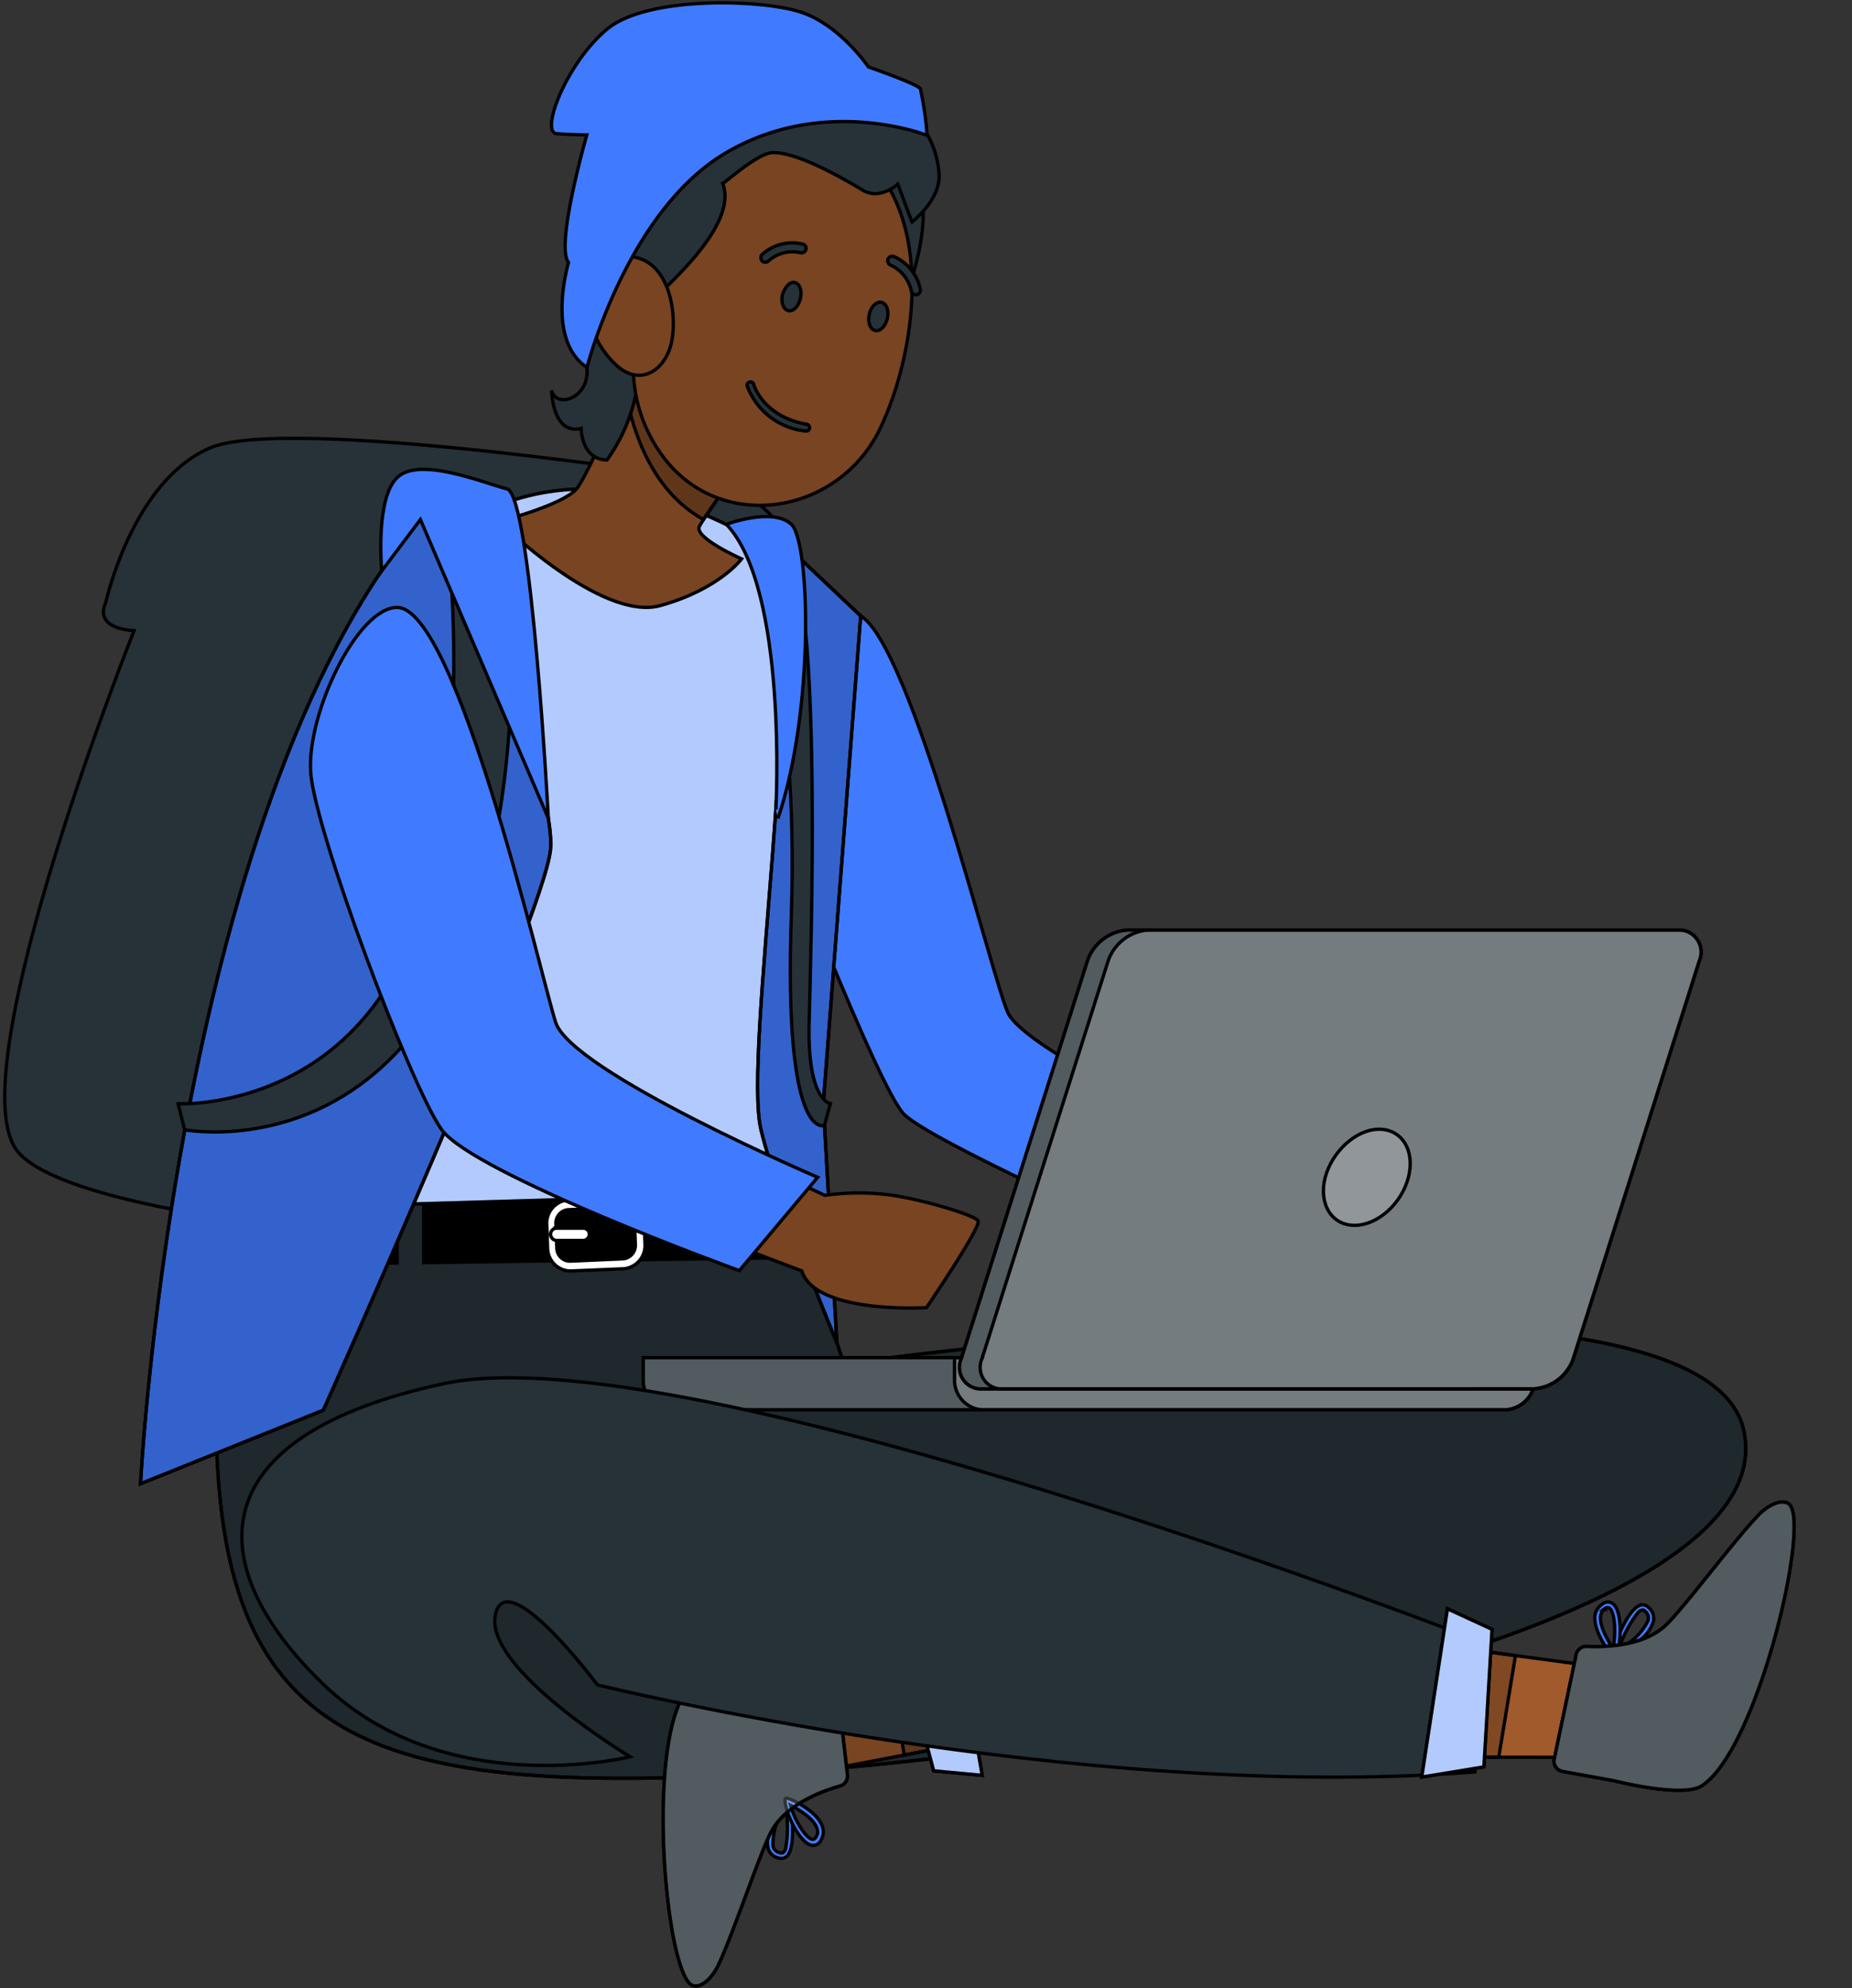
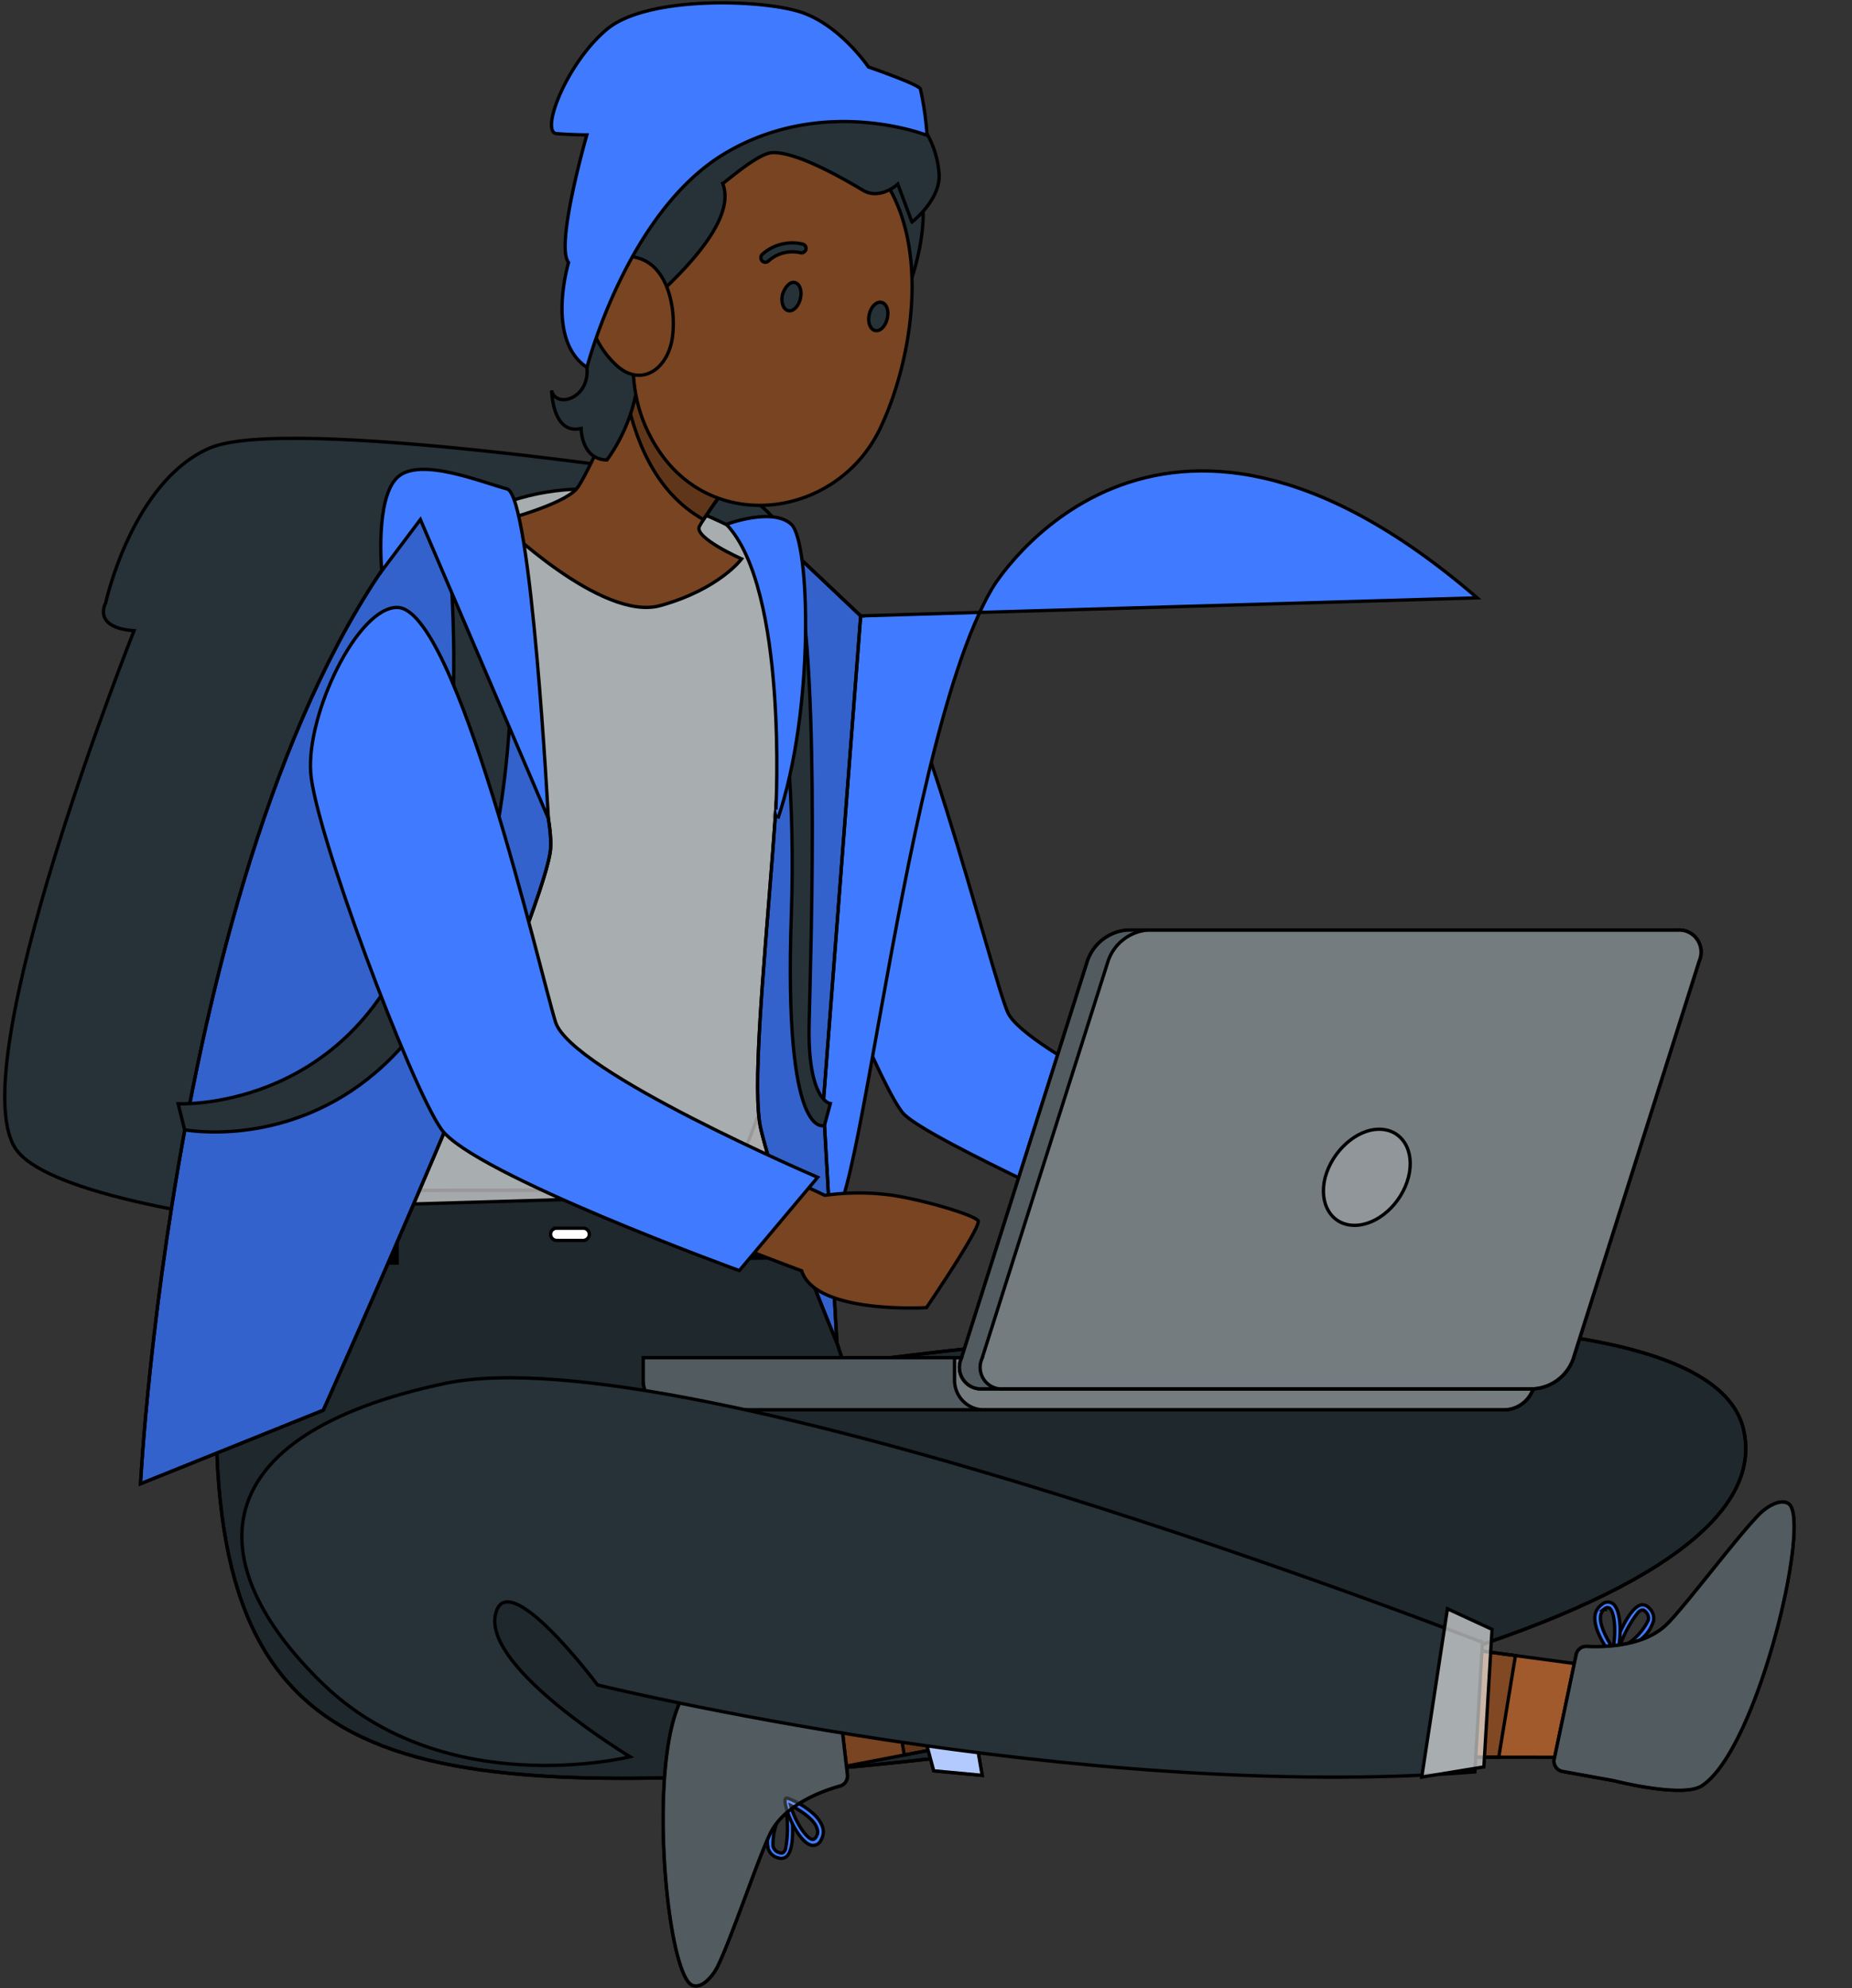
<svg xmlns="http://www.w3.org/2000/svg" xmlns:ns1="http://sodipodi.sourceforge.net/DTD/sodipodi-0.dtd" xmlns:ns2="http://www.inkscape.org/namespaces/inkscape" width="559" height="600" version="1.1" id="svg68" ns1:docname="sit.svg" ns2:version="1.0.2 (394de47547, 2021-03-26)">
  <rect width="100%" height="100%" fill="#333333" stroke="none" />
  <defs id="defs72" />
  <ns1:namedview pagecolor="#ffffff" bordercolor="#666666" borderopacity="1" objecttolerance="10" gridtolerance="10" guidetolerance="10" ns2:pageopacity="0" ns2:pageshadow="2" ns2:window-width="1440" ns2:window-height="836" id="namedview70" showgrid="false" ns2:zoom="1.1366667" ns2:cx="333.28885" ns2:cy="308.34922" ns2:window-x="1366" ns2:window-y="27" ns2:window-maximized="1" ns2:current-layer="freepik--group--inject-2" />
  <g id="g66">
    <title id="title2">Layer 1</title>
    <g transform="rotate(-0.002 271.48 300.078)" stroke="null" id="freepik--Character--inject-2">
      <g stroke="null" id="freepik--group--inject-2">
        <path stroke="null" id="svg_1" fill="#263238" d="m210.388,144.426s-123.658,-19.383 -147.124,-9.211s-31.374,46.757 -31.374,46.757s-4.23,7.398 8.57,8.36c0,0 -52.34,131.133 -35.788,156.25s183.243,35.179 205.974,22.86s76.689,-215.658 -0.257,-225.017z" />
        <path stroke="null" id="svg_2" fill="#e4897b" d="m283.214,269.53s16.368,38.212 20.046,43.539s85.148,42.984 85.148,42.984a71.907,72.318 0 0 1 19.899,0c10.041,1.591 23.871,5.845 25.122,7.398s-15.117,25.487 -15.117,25.487s-32.551,2.035 -36.781,-10.912c0,0 -81.617,-30.481 -91.107,-38.471s-35.898,-55.191 -35.898,-55.191l28.689,-14.833z" />
        <path stroke="null" id="svg_3" fill="#407BFF" d="m259.785,185.856c15.301,9.174 39.245,107.94 44.395,119.666s67.677,40.246 67.677,40.246l-27.733,26.708s-63.374,-28.298 -71.245,-36.214s-39.503,-89.999 -39.503,-89.999l26.409,-60.406z" />
        <path stroke="null" id="svg_4" fill="#263238" d="m254.709,411.576s257.909,-37.25 271.518,19.642c14.381,60.185 -192.696,100.764 -316.318,105.018s-159.373,-23.082 -139.511,-176.891l166.986,-0.407l17.324,52.638z" />
        <path stroke="null" id="svg_5" opacity="0.2" d="m254.709,411.576s257.909,-37.25 271.518,19.642c14.381,60.185 -192.696,100.764 -316.318,105.018s-159.373,-23.082 -139.511,-176.891l166.986,-0.407l17.324,52.638z" />
        <path stroke="null" id="svg_6" fill="#407BFF" d="m487.644,499.763a0.772,0.777 0 0 1 -0.92,0a0.625,0.629 0 0 1 -0.221,-0.777c0.405,-1.369 4.487,-13.354 8.644,-14.611a2.575,2.589 0 0 1 2.464,0.74a4.23,4.254 0 0 1 1.471,4.032a11.034,11.097 0 0 1 -3.862,5.623a45.02,45.277 0 0 1 -7.577,4.994zm1.03,-2.293a17.728,17.83 0 0 0 8.827,-8.545a2.685,2.7 0 0 0 -1.03,-2.737a0.92,0.925 0 0 0 -0.993,-0.296a3.678,3.699 0 0 0 -0.956,0.592a34.795,34.994 0 0 0 -5.848,10.986z" />
        <path stroke="null" id="svg_7" fill="#407BFF" d="m487.423,499.948a0.736,0.74 0 0 1 -0.772,-0.222c-0.405,-0.37 -6.106,-7.62 -5.186,-12.503a4.782,4.809 0 0 1 1.986,-2.996a2.648,2.663 0 0 1 3.31,-0.333c2.979,2.145 2.611,11.837 1.14,15.536l0,0.37l-0.478,0.148zm-3.274,-14.242a3.163,3.181 0 0 0 -0.993,1.739c-0.589,3.107 2.28,7.768 3.678,9.988c0.956,-4.143 0.662,-11.097 -1.103,-12.17c-0.184,0 -0.552,-0.407 -1.434,0.222l-0.294,0.222l0.147,0z" />
        <polygon stroke="null" id="svg_8" fill="#e4897b" points="398.303,530.243 452.371,530.28 478.301,530.317 481.391,502.833 457.41,499.615 398.781,491.736 398.303,530.243 " style="fill:#a05a2c" />
        <path stroke="null" id="svg_9" fill="#263238" d="m475.69,499.541l-6.584,31.331a3.126,3.144 0 0 0 2.538,3.699l15.522,2.811s20.634,5.29 26.446,1.554c16.919,-10.875 33.103,-79.864 26.335,-85.08c-2.501,-1.85 -6.878,0.962 -9.048,3.218c-6.952,7.139 -21.774,27.04 -27.659,32.959c-6.841,6.88 -19.016,7.065 -24.349,6.806a3.126,3.144 0 0 0 -3.2,2.7z" />
        <polygon stroke="null" id="svg_10" opacity="0.2" points="398.303,530.243 452.371,530.28 457.41,499.615 398.781,491.736 398.303,530.243 " />
        <path stroke="null" id="svg_11" fill="#263238" d="m194.131,409.689l0,6.88a8.864,8.915 0 0 0 8.46,8.878l251.546,0a9.416,9.47 0 0 0 9.085,-8.878l0,-6.88l-269.091,0z" />
        <path stroke="null" id="svg_12" fill="#fff" opacity="0.2" d="m194.131,409.689l0,6.88a8.864,8.915 0 0 0 8.46,8.878l251.546,0a9.416,9.47 0 0 0 9.085,-8.878l0,-6.88l-269.091,0z" />
        <path stroke="null" id="svg_13" fill="#fff" opacity="0.2" d="m288.106,409.689l0,6.88a8.901,8.952 0 0 0 8.496,8.878l157.644,0a9.416,9.47 0 0 0 9.085,-8.878l0,-6.88l-175.225,0z" />
        <path stroke="null" id="svg_14" fill="#263238" d="m296.492,419.122l166.177,0a13.609,13.687 0 0 0 12.101,-8.952l38.105,-120.221a6.621,6.658 0 0 0 -6.4,-9.285l-166.177,0a13.83,13.909 0 0 0 -12.064,9.285l-38.105,120.073a6.473,6.51 0 0 0 6.363,9.1z" />
        <path stroke="null" id="svg_15" fill="#fff" opacity="0.2" d="m296.492,419.122l166.177,0a13.609,13.687 0 0 0 12.101,-8.952l38.105,-120.221a6.621,6.658 0 0 0 -6.4,-9.285l-166.177,0a13.83,13.909 0 0 0 -12.064,9.285l-38.105,120.073a6.473,6.51 0 0 0 6.363,9.1z" />
        <path stroke="null" id="svg_16" fill="#fff" opacity="0.2" d="m302.819,419.122l159.924,0a13.609,13.687 0 0 0 12.101,-8.952l38.105,-120.221a6.621,6.658 0 0 0 -6.4,-9.285l-159.998,0a13.83,13.909 0 0 0 -12.064,9.285l-38.105,120.073a6.473,6.51 0 0 0 6.437,9.1z" />
        <path stroke="null" id="svg_17" fill="#fff" opacity="0.2" d="m399.994,355.275c-2.06,7.99 1.913,14.501 8.864,14.501s14.198,-6.51 16.257,-14.501s-1.913,-14.501 -8.827,-14.501s-14.161,6.621 -16.294,14.501z" />
        <path stroke="null" id="svg_18" fill="#fff" opacity="0.2" d="m475.69,499.541l-6.584,31.331a3.126,3.144 0 0 0 2.538,3.699l15.522,2.811s20.634,5.29 26.446,1.554c16.919,-10.875 33.103,-79.864 26.335,-85.08c-2.501,-1.85 -6.878,0.962 -9.048,3.218c-6.952,7.139 -21.774,27.04 -27.659,32.959c-6.841,6.88 -19.016,7.065 -24.349,6.806a3.126,3.144 0 0 0 -3.2,2.7z" />
        <polygon stroke="null" id="svg_19" points="119.869,381.132 67.714,381.798 68.707,364.745 119.869,363.636 119.869,381.132 " />
        <polygon stroke="null" id="svg_20" points="222.783,361.379 238.378,361.046 243.969,379.468 222.783,379.764 222.783,361.379 " />
-         <polygon stroke="null" id="svg_21" points="216.126,361.527 216.126,379.838 127.888,381.021 127.888,363.451 216.126,361.527 " />
-         <path stroke="null" id="svg_22" fill="#fff" d="m165.294,376.656l-0.257,-7.139a6.988,7.028 0 0 1 6.437,-7.398l15.963,-0.666a6.51,6.547 0 0 1 4.818,1.887a7.356,7.398 0 0 1 2.17,5.031l0.257,7.102a7.025,7.065 0 0 1 -6.473,7.398l-15.926,0.666l-0.294,0a6.952,6.991 0 0 1 -6.694,-6.88zm22.804,3.218a4.083,4.106 0 0 0 3.678,-4.365l-0.257,-7.102a4.414,4.439 0 0 0 -1.287,-2.922a3.678,3.699 0 0 0 -2.795,-1.11l-15.963,0.666a4.046,4.069 0 0 0 -3.678,4.365l0.257,7.139a4.009,4.032 0 0 0 4.083,4.032l15.963,-0.703z" />
        <path stroke="null" id="svg_23" fill="#fff" d="m168.016,374.326l8.018,0a1.876,1.887 0 0 0 1.839,-1.85a1.839,1.85 0 0 0 -1.839,-1.85l-8.018,0a1.839,1.85 0 0 0 -1.839,1.85a1.876,1.887 0 0 0 1.839,1.85z" />
-         <path stroke="null" id="svg_24" fill="#407BFF" d="m259.785,185.856s-20.119,127.952 -11.696,173.858l-186.076,5.438s22.069,-132.169 51.31,-182.033c0,-0.148 48.588,-81.75 146.462,2.737z" />
+         <path stroke="null" id="svg_24" fill="#407BFF" d="m259.785,185.856s-20.119,127.952 -11.696,173.858s22.069,-132.169 51.31,-182.033c0,-0.148 48.588,-81.75 146.462,2.737z" />
        <path stroke="null" id="svg_25" fill="#fff" opacity="0.6" d="m259.785,185.856s-20.119,127.952 -11.696,173.858l-186.076,5.438s22.069,-132.169 51.31,-182.033c0,-0.148 48.588,-81.75 146.462,2.737z" />
        <path stroke="null" id="svg_26" fill="#e4897b" d="m150.619,157.373s30.859,30.333 48.698,25.376s24.533,-14.094 24.533,-14.094s-14.345,-6.325 -12.763,-9.766c0.184,-0.37 0.625,-1.073 1.251,-2.108c5.333,-8.138 24.239,-34.106 24.239,-34.106l-40.459,-22.897s-3.31,7.879 -7.356,17.275c-5.48,12.503 -12.322,27.632 -14.712,30.444c-4.193,4.957 -23.43,9.877 -23.43,9.877z" style="fill:#784421" />
        <path stroke="null" id="svg_27" opacity="0.2" d="m188.577,117.053c2.538,14.427 8.791,31.405 23.761,39.728c5.333,-8.138 24.239,-34.106 24.239,-34.106l-40.459,-22.897s-3.457,7.879 -7.54,17.275z" />
        <path stroke="null" id="svg_28" fill="#263238" d="m180.448,88.94a70.362,70.764 0 0 0 -3.274,22.195c0.772,9.174 -9.379,12.244 -10.667,6.695c0,0 0.184,13.502 8.901,11.467c0,0 0,9.359 7.798,9.507a51.494,51.788 0 0 0 9.784,-31.701c-1.214,-17.793 -12.542,-18.163 -12.542,-18.163z" />
        <path stroke="null" id="svg_29" fill="#263238" d="m250.369,43.958c-13.241,5.512 -11.034,36.436 11.034,62.885c13.499,-11.689 19.641,-38.693 16.441,-49.346c-5.149,-17.053 -15.963,-18.311 -27.475,-13.539z" />
        <path stroke="null" id="svg_30" fill="#e4897b" d="m269.716,119.235l0,0a92.321,92.848 0 0 1 -4.193,10.358c-13.057,26.745 -50.611,31.96 -67.236,5.512l-0.184,-0.259c-11.034,-17.83 -6.878,-34.439 -2.28,-63.255a39.613,39.839 0 0 1 61.829,-26.708c21.664,15.351 20.377,49.753 12.064,74.352z" style="fill:#784421" />
        <path stroke="null" id="svg_31" fill="#263238" d="m236.171,88.94c-0.515,2.33 0.294,4.476 1.765,4.809s3.126,-1.258 3.678,-3.699s-0.257,-4.476 -1.765,-4.809s-3.016,1.554 -3.678,3.699z" />
        <path stroke="null" id="svg_32" fill="#263238" d="m262.36,94.969c-0.515,2.293 0.294,4.439 1.802,4.772s3.126,-1.221 3.678,-3.699s-0.294,-4.476 -1.802,-4.809s-3.237,1.406 -3.678,3.736z" />
        <path stroke="null" id="svg_34" fill="#263238" d="m230.875,79.137a1.508,1.517 0 0 1 -0.809,-0.37a1.434,1.443 0 0 1 0,-1.998a13.646,13.724 0 0 1 12.248,-3.107a1.324,1.332 0 0 1 0.956,1.628l0,0a1.434,1.443 0 0 1 -1.729,0.962l0,0a10.814,10.875 0 0 0 -9.637,2.552a1.398,1.406 0 0 1 -1.03,0.333z" />
-         <path stroke="null" id="svg_35" fill="#263238" d="m276.152,88.94a1.545,1.554 0 0 1 -1.067,-1.073a11.034,11.097 0 0 0 -6.216,-7.842a1.398,1.406 0 0 1 -0.846,-1.776a1.398,1.406 0 0 1 1.765,-0.851a13.719,13.798 0 0 1 7.981,9.84a1.361,1.369 0 0 1 -0.993,1.665l0,0a1.545,1.554 0 0 1 -0.625,0.037z" />
-         <path stroke="null" id="svg_36" fill="#263238" d="m243.197,130.074l0,0a21.112,21.233 0 0 1 -17.655,-13.539a1.03,1.036 0 0 1 0.699,-1.258a1.067,1.073 0 0 1 1.287,0.703c0,0.407 3.016,9.803 16,12.059a1.067,1.073 0 0 1 0.846,1.184a1.03,1.036 0 0 1 -1.177,0.851z" />
        <path stroke="null" id="svg_37" fill="#263238" d="m275.27,67.004s8.533,-6.584 8.202,-14.279a28.138,28.298 0 0 0 -15.007,-23.341a54.694,55.006 0 0 0 -26.74,-7.398c-32.588,-1.924 -50.317,7.916 -55.907,25.413c-3.457,6.215 -3.384,17.756 -0.294,28.557a0.331,0.333 0 0 1 0,0.185l0,0a47.227,47.497 0 0 0 8.496,16.942c19.862,-17.312 27.255,-29.593 24.128,-37.731c0.662,-0.185 10.519,-9.063 14.896,-9.285c6.326,-0.333 17.986,5.697 27.439,11.356c5.186,3.07 10.519,-1.85 10.519,-1.85l4.267,11.43z" />
        <path stroke="null" id="svg_38" fill="#e4897b" d="m177.211,91.418a27.512,27.669 0 0 0 9.159,19.087c7.356,6.362 15.08,0.814 16.515,-8.249c1.324,-8.175 -0.883,-21.381 -9.857,-24.266s-16.331,4.439 -15.816,13.428z" style="fill:#784421" />
        <path stroke="null" id="svg_39" fill="#407BFF" d="m177.174,110.875s12.064,-47.164 41.894,-64.734s60.762,-5.29 60.762,-5.29a93.865,94.401 0 0 0 -2.023,-14.057c-0.883,-1.48 -15.669,-6.584 -15.669,-6.584s-8.423,-12.466 -20.119,-16.461s-46.638,-5.142 -58.85,5.105s-20.266,31.11 -15.117,31.479s9.085,0.37 9.085,0.37s-9.637,33.477 -5.517,38.508c0.037,-0.037 -7.099,23.267 5.554,31.664z" />
        <path stroke="null" id="svg_40" fill="#407BFF" d="m237.017,542.968a0.92,0.925 0 0 1 0.846,-0.37a0.589,0.592 0 0 1 0.515,0.592c0.294,1.406 2.207,13.909 -0.883,16.979a2.611,2.626 0 0 1 -2.501,0.518a4.193,4.217 0 0 1 -3.163,-2.885a11.034,11.097 0 0 1 0.809,-6.769a44.615,44.87 0 0 1 4.377,-8.064zm0,2.552a17.655,17.756 0 0 0 -3.678,11.689a2.648,2.663 0 0 0 2.17,1.924a0.883,0.888 0 0 0 0.993,-0.185a2.611,2.626 0 0 0 0.589,-0.962a34.243,34.439 0 0 0 0.037,-12.466l-0.11,0z" />
        <polygon stroke="null" id="svg_41" fill="#e4897b" points="319.333,481.748 268.061,498.875 243.417,507.124 249.118,534.164 272.916,529.615 330.993,518.443 319.333,481.748 " style="fill:#784421" />
        <path stroke="null" id="svg_42" fill="#263238" d="m255.776,535.57l-3.678,-31.812a3.163,3.181 0 0 0 -3.678,-2.811l-15.485,2.293s-21.223,1.554 -25.563,6.917c-12.653,15.721 -6.437,86.337 1.729,89.001c2.979,0.962 6.216,-3.107 7.577,-5.919c4.34,-8.989 12.175,-32.589 15.853,-40.061c4.34,-8.693 15.816,-12.762 20.965,-14.205a3.126,3.144 0 0 0 2.28,-3.403z" />
        <path stroke="null" id="svg_43" fill="#407BFF" d="m237.128,542.746a0.662,0.666 0 0 1 0.809,0c0.478,0 8.901,3.699 10.335,8.619a4.487,4.513 0 0 1 -0.368,3.699a2.648,2.663 0 0 1 -2.759,1.813c-3.678,-0.481 -7.798,-9.248 -8.202,-13.169l0,-0.407a0.662,0.666 0 0 1 0.184,-0.555zm9.49,11.097a3.053,3.07 0 0 0 0,-1.998c-0.883,-3.033 -5.591,-5.808 -7.981,-7.028c1.067,4.106 4.487,9.988 6.621,10.247c0.221,0 0.662,0 1.14,-0.888l0.184,-0.333l0.037,0z" />
        <polygon stroke="null" id="svg_44" opacity="0.2" points="319.333,481.748 268.061,498.875 272.916,529.615 330.993,518.443 319.333,481.748 " />
        <polygon stroke="null" id="svg_45" fill="#407BFF" points="281.817,534.386 296.456,535.755 287.702,484.892 270.893,493.77 281.817,534.386 " />
        <polygon stroke="null" id="svg_46" fill="#fff" opacity="0.6" points="281.817,534.386 296.456,535.755 287.702,484.892 270.893,493.77 281.817,534.386 " />
        <path stroke="null" id="svg_47" fill="#fff" opacity="0.2" d="m255.776,535.57l-3.678,-31.812a3.163,3.181 0 0 0 -3.678,-2.811l-15.485,2.293s-21.223,1.554 -25.563,6.917c-12.653,15.721 -6.437,86.337 1.729,89.001c2.979,0.962 6.216,-3.107 7.577,-5.919c4.34,-8.989 12.175,-32.589 15.853,-40.061c4.34,-8.693 15.816,-12.762 20.965,-14.205a3.126,3.144 0 0 0 2.28,-3.403z" />
        <path stroke="null" id="svg_48" fill="#263238" d="m447.442,495.62s-239.96,-93.735 -313.412,-78.088s-73.856,54.34 -36.781,90.406s92.909,22.195 92.909,22.195s-43.733,-26.338 -40.68,-42.614s30.859,20.937 30.859,20.937s144.991,35.659 264.824,26.264l2.28,-39.1z" />
-         <polygon stroke="null" id="svg_49" fill="#407BFF" points="450.348,491.699 436.886,485.484 429.125,536.273 447.883,533.203 450.348,491.699 " />
        <polygon stroke="null" id="svg_50" fill="#fff" opacity="0.6" points="450.348,491.699 436.886,485.484 429.125,536.273 447.883,533.203 450.348,491.699 " />
        <path stroke="null" id="svg_51" fill="#407BFF" d="m135.391,147.533s32.478,88.779 30.786,108.717s-68.597,169.308 -68.597,169.308l-55.172,22.195s11.365,-219.394 92.983,-300.22z" />
        <path stroke="null" id="svg_52" opacity="0.2" d="m135.391,147.533s32.478,88.779 30.786,108.717s-68.597,169.308 -68.597,169.308l-55.172,22.195s11.365,-219.394 92.983,-300.22z" />
        <path stroke="null" id="svg_53" fill="#407BFF" d="m252.613,405.25s-17.361,-41.393 -22.915,-64.328s13.866,-140.751 3.421,-180.295l26.666,25.228l-11.292,147.225l4.119,72.17z" />
        <path stroke="null" id="svg_54" opacity="0.2" d="m252.613,405.25s-17.361,-41.393 -22.915,-64.328s13.866,-140.751 3.421,-180.295l26.666,25.228l-11.292,147.225l4.119,72.17z" />
        <path stroke="null" id="svg_55" fill="#263238" d="m55.723,340.923s115.088,22.195 96.881,-189.246l-18.722,-1.628s11.402,80.345 -9.6,132.909s-70.509,50.123 -70.509,50.123l1.949,7.842z" />
        <path stroke="null" id="svg_56" fill="#407BFF" d="m165.515,246.966l-38.62,-90.184l-11.66,15.499s-2.06,-21.862 4.708,-28.224s25.747,1.591 33.103,3.477s12.469,99.432 12.469,99.432z" />
        <path stroke="null" id="svg_57" fill="#263238" d="m226.388,162.034s14.896,44.389 12.469,113.859s10.004,63.699 10.004,63.699l1.765,-6.547s-6.952,-0.814 -6.4,-24.229s3.678,-117.928 -5.37,-142.749l-12.469,-4.032z" />
        <path stroke="null" id="svg_58" fill="#407BFF" d="m234.185,244.302s3.678,-66.584 -14.933,-86.078c0,0 13.94,-5.253 19.604,0s7.062,55.968 -4.046,88.779" />
        <path stroke="null" id="svg_59" fill="#e4897b" d="m140.724,271.528s16.846,39.322 20.634,44.796s87.613,44.389 87.613,44.389a74.482,74.907 0 0 1 20.487,0c10.335,1.628 24.57,5.993 25.747,7.657s-15.558,26.227 -15.558,26.227s-33.508,2.071 -37.664,-11.097c0,0 -84.008,-31.368 -93.755,-39.58s-36.671,-57.114 -36.671,-57.114l29.167,-15.277z" style="fill:#784421" />
        <path stroke="null" id="svg_60" fill="#407BFF" d="m119.87,183.304c17.949,0 43.144,110.196 47.815,125.141s79.116,46.831 79.116,46.831l-23.65,28.15s-80.477,-29.223 -89.93,-42.651s-38.105,-89.888 -39.429,-107.57s14.087,-49.938 26.078,-49.901z" />
      </g>
    </g>
  </g>
</svg>